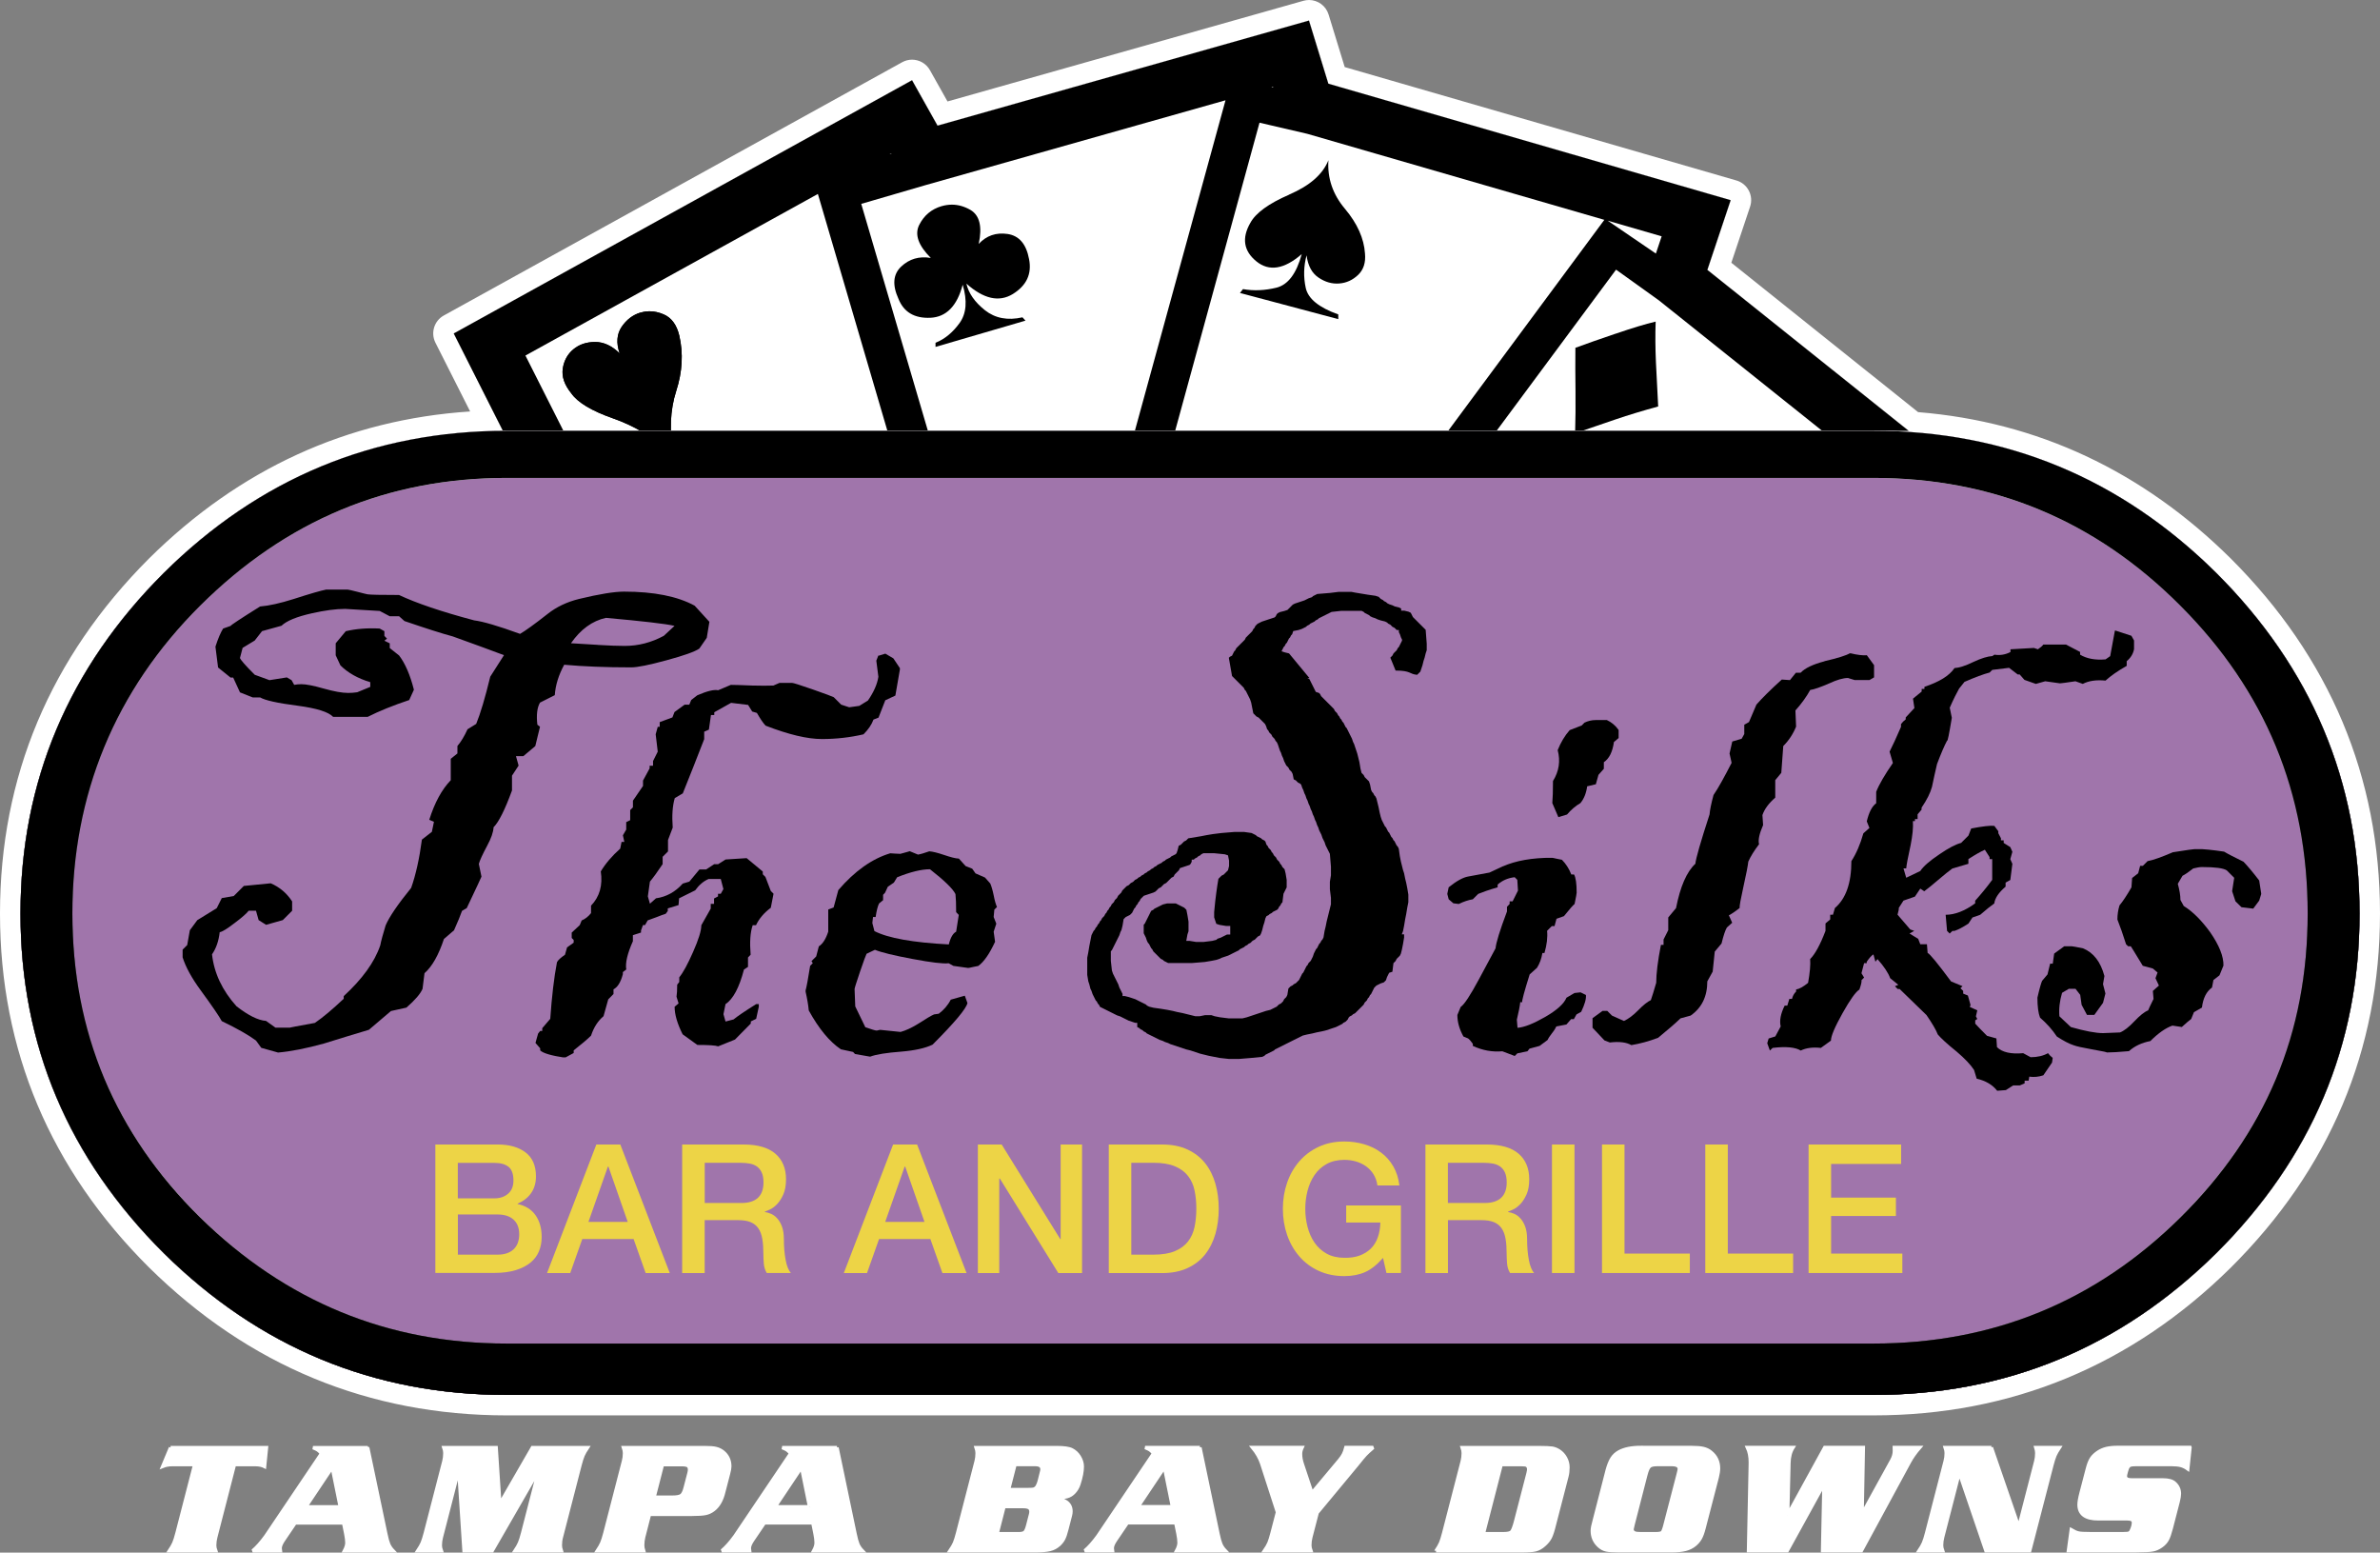
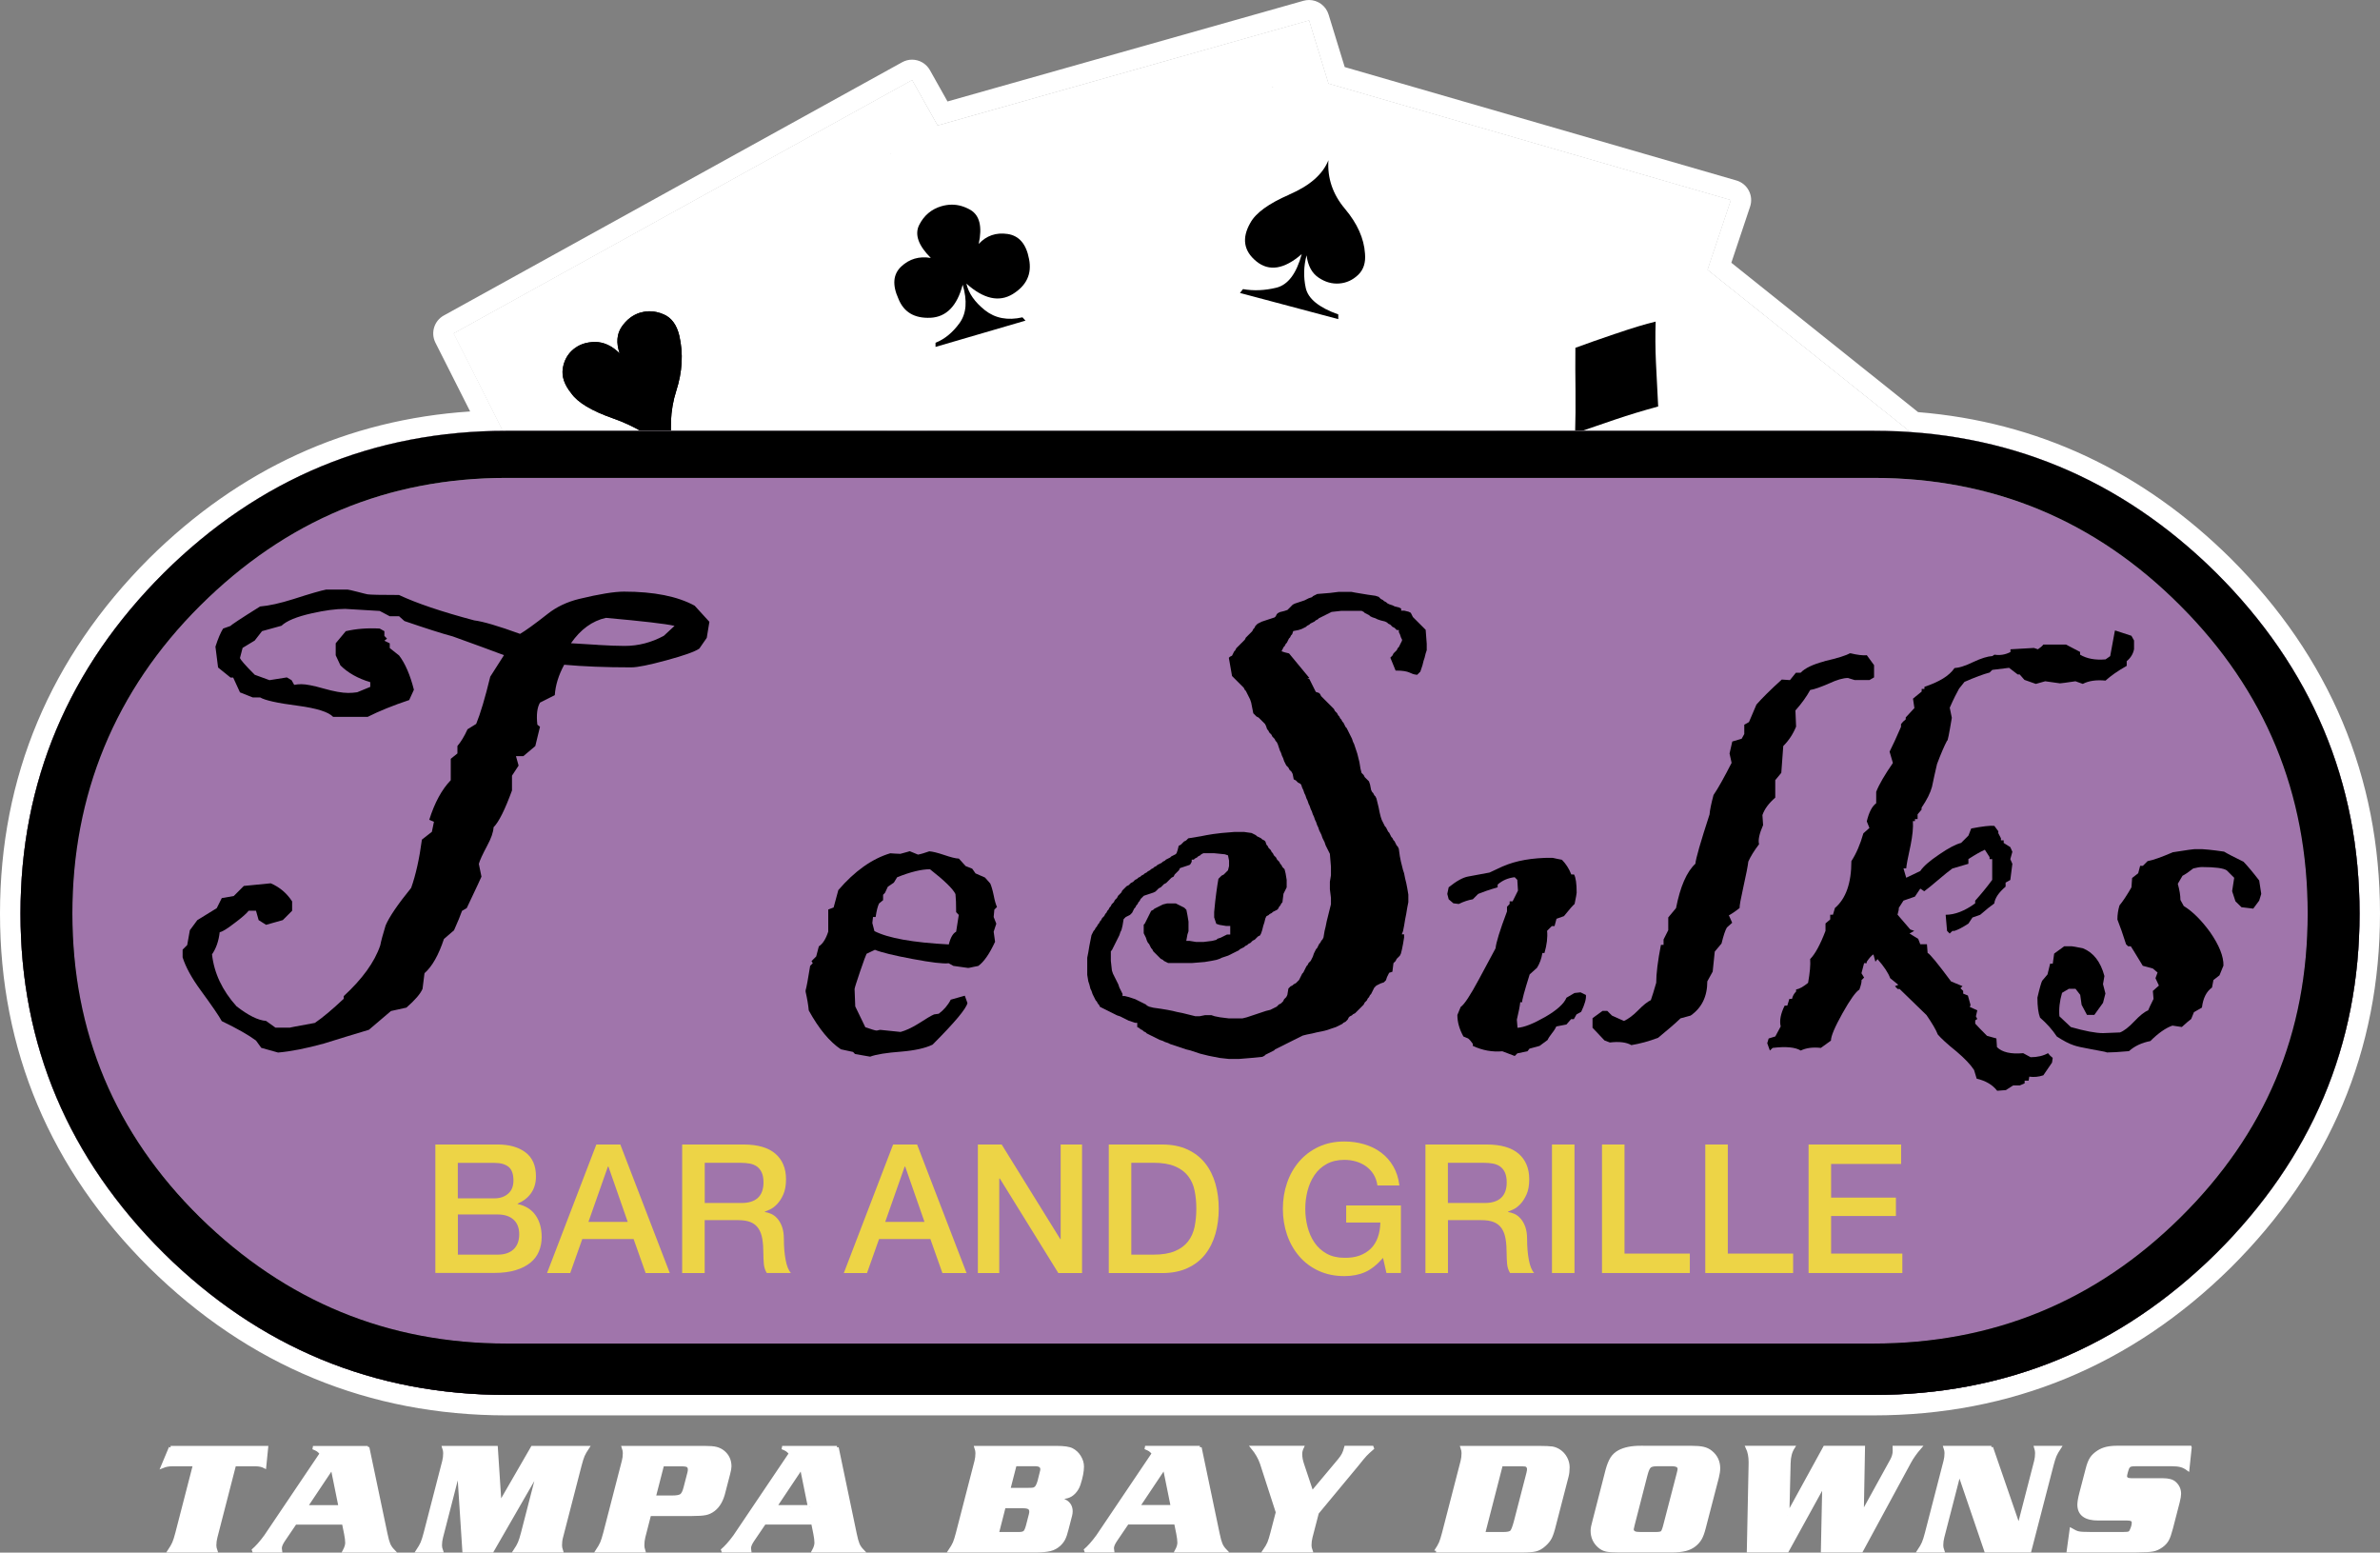
<svg xmlns="http://www.w3.org/2000/svg" id="Layer_1" data-name="Layer 1" viewBox="0 0 424.88 277.12">
  <rect x="0" y="0" width="424.88" height="277.12" fill="#808080" stroke="none" />
  <defs>
    <style> .cls-1 { fill: none; } .cls-2 { fill: url(#linear-gradient-2); } .cls-3 { fill: url(#linear-gradient); } .cls-4 { clip-path: url(#clippath-11); } .cls-5 { clip-path: url(#clippath-16); } .cls-6 { clip-path: url(#clippath-10); } .cls-7 { clip-path: url(#clippath-15); } .cls-8 { clip-path: url(#clippath-13); } .cls-9 { clip-path: url(#clippath-14); } .cls-10 { clip-path: url(#clippath-12); } .cls-11 { clip-path: url(#clippath-1); } .cls-12 { clip-path: url(#clippath-3); } .cls-13 { clip-path: url(#clippath-4); } .cls-14 { clip-path: url(#clippath-2); } .cls-15 { clip-path: url(#clippath-7); } .cls-16 { clip-path: url(#clippath-6); } .cls-17 { clip-path: url(#clippath-9); } .cls-18 { clip-path: url(#clippath-8); } .cls-19 { clip-path: url(#clippath-5); } .cls-20, .cls-21 { fill: #fff; } .cls-22 { fill: #edd446; } .cls-23 { fill: #a075ab; } .cls-21 { stroke: #fff; stroke-miterlimit: 2.61; stroke-width: .61px; } .cls-24 { clip-path: url(#clippath); } </style>
    <clipPath id="clippath">
      <path class="cls-1" d="M168.08,36.8c-1.79.53-3.12,1.64-3.98,3.34s-.16,3.68,2.07,5.9c-2.08-.35-3.84.17-5.29,1.54s-1.61,3.28-.49,5.75c.96,2.39,2.85,3.51,5.7,3.39,2.83-.13,4.77-2.09,5.77-5.9.85,2.86.67,5.13-.55,6.83-1.23,1.7-2.66,2.88-4.3,3.53v.74l16.06-4.69-.54-.59c-2.64.6-4.88.17-6.7-1.27-1.82-1.45-2.92-3.03-3.31-4.75,3.08,2.75,5.84,3.36,8.29,1.86,2.45-1.52,3.42-3.58,2.9-6.23-.5-2.69-1.77-4.18-3.84-4.49-2.06-.3-3.78.3-5.15,1.78.66-3.07.17-5.1-1.47-6.07-1.08-.62-2.18-.94-3.31-.94-.61,0-1.23.09-1.85.27h-.01Z" />
    </clipPath>
    <clipPath id="clippath-1">
      <path class="cls-1" d="M230.15,34.74c-3.67,1.59-5.99,3.28-6.95,5.06-1.55,2.71-1.18,5,1.09,6.85,2.27,1.85,4.97,1.42,8.1-1.3-.95,3.49-2.46,5.49-4.53,6-2.06.5-4.04.59-5.96.25l-.54.69,17.55,4.67v-.84c-3.46-1.23-5.39-2.8-5.81-4.74s-.37-3.88.15-5.81c.24,1.86.95,3.18,2.14,3.98,1.18.8,2.41,1.15,3.69,1.05,1.29-.1,2.4-.61,3.38-1.54.96-.92,1.37-2.19,1.22-3.81-.18-2.69-1.36-5.34-3.56-7.96-2.2-2.6-3.18-5.5-2.97-8.69-1,2.51-3.34,4.56-7.01,6.13h0Z" />
    </clipPath>
    <clipPath id="clippath-2">
      <path class="cls-1" d="M288.44,59.55c-2.87.98-5.27,1.81-7.2,2.53-.02,2.48-.02,5.04.02,7.66.03,2.61,0,5.15-.07,7.59,2.36-.82,4.76-1.64,7.16-2.45,2.41-.82,4.97-1.59,7.67-2.33-.15-2.8-.29-5.42-.4-7.89-.11-2.48-.13-4.89-.05-7.26-1.88.45-4.26,1.17-7.13,2.16h0Z" />
    </clipPath>
    <clipPath id="clippath-3">
      <path class="cls-1" d="M114.33,55.79c-1.36.41-2.48,1.27-3.36,2.56-.86,1.28-.99,2.86-.35,4.72-1.39-1.36-2.84-2.03-4.38-2.03-1.54.01-2.82.43-3.86,1.29-1.04.85-1.68,2-1.91,3.44-.22,1.45.29,2.92,1.52,4.44,1.15,1.64,3.64,3.13,7.46,4.47,3.81,1.32,7.41,3.49,10.8,6.5-.78-4.19-.63-7.98.47-11.4,1.1-3.4,1.28-6.7.55-9.87-.46-1.93-1.39-3.2-2.79-3.8-.84-.36-1.68-.55-2.51-.55-.55,0-1.1.08-1.64.25v-.02Z" />
    </clipPath>
    <clipPath id="clippath-4">
      <path class="cls-1" d="M90.45,76.89c-23.73,0-44.16,8.48-61.23,25.39C12.23,119.25,3.66,139.48,3.66,163.05s8.57,43.72,25.56,60.62c17.07,16.82,37.5,25.31,61.23,25.31h243.99c23.72,0,44.16-8.49,61.23-25.31,16.99-16.9,25.56-37.13,25.56-60.62s-8.57-43.8-25.56-60.77c-17.07-16.9-37.5-25.39-61.23-25.39H90.45Z" />
    </clipPath>
    <clipPath id="clippath-5">
-       <path class="cls-1" d="M35.73,217.3c-15.23-15-22.81-33.11-22.81-54.25s7.58-39.78,22.81-54.94c15.31-15.23,33.52-22.81,54.72-22.81h243.99c21.35,0,39.64,7.58,54.8,22.81,15.15,15.16,22.73,33.49,22.73,54.94s-7.58,39.25-22.73,54.25c-15.15,15-33.45,22.51-54.8,22.51H90.45c-21.2,0-39.41-7.5-54.72-22.51M90.45,76.89c-23.73,0-44.16,8.48-61.23,25.39C12.23,119.25,3.66,139.48,3.66,163.05s8.57,43.72,25.56,60.62c17.07,16.82,37.5,25.31,61.23,25.31h243.99c23.72,0,44.16-8.49,61.23-25.31,16.99-16.9,25.56-37.13,25.56-60.62s-8.57-43.8-25.56-60.77c-17.07-16.9-37.5-25.39-61.23-25.39H90.45Z" />
-     </clipPath>
+       </clipPath>
    <linearGradient id="linear-gradient" x1="-142.45" y1="746.95" x2="-141.23" y2="746.95" gradientTransform="translate(105249.24 20108) rotate(90) scale(140.62)" gradientUnits="userSpaceOnUse">
      <stop offset="0" stop-color="#fff" />
      <stop offset=".13" stop-color="#a5a7aa" />
      <stop offset=".29" stop-color="#a5a7aa" />
      <stop offset=".53" stop-color="#606163" />
      <stop offset=".8" stop-color="#dadcdd" />
      <stop offset="1" stop-color="#373535" />
    </linearGradient>
    <clipPath id="clippath-6">
      <path class="cls-1" d="M35.73,217.3c-15.23-15-22.81-33.11-22.81-54.25s7.58-39.78,22.81-54.94c15.31-15.23,33.52-22.81,54.72-22.81h243.99c21.35,0,39.64,7.58,54.8,22.81,15.15,15.16,22.73,33.49,22.73,54.94s-7.58,39.25-22.73,54.25c-15.15,15-33.45,22.51-54.8,22.51H90.45c-21.2,0-39.41-7.5-54.72-22.51M90.45,76.89c-23.73,0-44.16,8.48-61.23,25.39C12.23,119.25,3.66,139.48,3.66,163.05s8.57,43.72,25.56,60.62c17.07,16.82,37.5,25.31,61.23,25.31h243.99c23.72,0,44.16-8.49,61.23-25.31,16.99-16.9,25.56-37.13,25.56-60.62s-8.57-43.8-25.56-60.77c-17.07-16.9-37.5-25.39-61.23-25.39H90.45Z" />
    </clipPath>
    <linearGradient id="linear-gradient-2" x1="-142.45" y1="746.95" x2="-141.23" y2="746.95" gradientTransform="translate(105249.24 20108) rotate(90) scale(140.62)" gradientUnits="userSpaceOnUse">
      <stop offset="0" stop-color="#fff" />
      <stop offset=".13" stop-color="#a5a7aa" />
      <stop offset=".29" stop-color="#a5a7aa" />
      <stop offset=".53" stop-color="#606163" />
      <stop offset=".8" stop-color="#dadcdd" />
      <stop offset="1" stop-color="#373535" />
    </linearGradient>
    <clipPath id="clippath-7">
      <path class="cls-1" d="M35.73,217.3c-15.23-15-22.81-33.11-22.81-54.25s7.58-39.78,22.81-54.94c15.31-15.23,33.52-22.81,54.72-22.81h243.99c21.35,0,39.64,7.58,54.8,22.81,15.15,15.16,22.73,33.49,22.73,54.94s-7.58,39.25-22.73,54.25c-15.15,15-33.45,22.51-54.8,22.51H90.45c-21.2,0-39.41-7.5-54.72-22.51M90.45,76.89c-23.73,0-44.16,8.48-61.23,25.39C12.23,119.25,3.66,139.48,3.66,163.05s8.57,43.72,25.56,60.62c17.07,16.82,37.5,25.31,61.23,25.31h243.99c23.72,0,44.16-8.49,61.23-25.31,16.99-16.9,25.56-37.13,25.56-60.62s-8.57-43.8-25.56-60.77c-17.07-16.9-37.5-25.39-61.23-25.39H90.45Z" />
    </clipPath>
    <clipPath id="clippath-8">
      <path class="cls-1" d="M238.99,105.64l-1.53.19-2.3.19-.38.19-.38.19-.19.19-.57.19-.38.19-.38.19-.57.19-.57.19-.57.19-.38.19-.19.19-.19.19-.19.19-.19.19-.19.19-.57.19-.77.19-.38.19-.19.19-.19.38-.19.19-.57.19-.58.19-.57.19-.57.19-.38.19-.38.19-.19.19-.19.19-.19.38-.19.19-.19.38-.19.19-.19.19-.19.19-.19.19-.19.19-.19.19-.19.38-.19.19-.19.19-.19.19-.19.19-.19.19-.19.19-.19.19-.19.19-.19.38-.19.19-.19.38-.19.38-.38.19-.19.19.57,3.25.19.19.19.19.19.19.19.19.19.19.19.19.19.19.19.19.19.19.19.19.19.19.19.38.19.19.19.38.19.38.19.38.19.38.19.57.19.96.19.95.19.19.19.19.19.19.38.19.19.19.19.19.19.19.19.19.19.19.19.19.19.38.19.57.19.19.19.38.19.19.19.19.19.38.19.19.19.19.19.38.19.19.19.38.19.57.19.57.19.38.19.57.19.38.19.57.19.38.19.38.19.19.19.19.19.38.19.19.19.19.19.38.19.96.38.19.19.19.19.19.38.19.19.19.19.57.19.38.19.57.19.38.19.57.19.38.19.57.19.38.19.57.19.38.19.57.19.38.19.57.19.38.19.57.19.38.19.57.19.38.19.38.19.57.19.38.19.38.19.57.19.38.19.38.19.38.19.38.19,2.3v1.53l-.19,1.15v1.34l.19,1.53v1.15l-.19.76-.19.76-.19.77-.19.76-.19.95-.19.77-.19,1.15-.19.38-.19.19-.19.38-.19.19-.19.38-.19.38-.19.19-.19.38-.19.38-.19.57-.19.38-.19.38-.19.19-.19.19-.19.38-.19.19-.19.38-.19.38-.19.38-.19.19-.19.38-.19.38-.19.38-.19.19-.19.19-.19.19-.38.19-.19.19-.38.19-.19.19-.19.19-.19,1.15-.19.38-.19.19-.19.19-.19.38-.19.19-.19.19-.38.19-.19.19-.19.19-.38.19-.38.19-.38.19-.77.19-.57.19-.57.19-.57.19-.57.19-.57.19-.57.19-.77.19h-2.49l-1.53-.19-.96-.19-.57-.19h-1.15l-.96.19h-.76l-.77-.19-.77-.19-.77-.19-.96-.19-.77-.19-.96-.19-1.15-.19-1.34-.19-.76-.19-.38-.19-.19-.19-.38-.19-.38-.19-.38-.19-.38-.19-.38-.19-.57-.19-.57-.19-.76-.19h-.38v-.38l-.19-.38-.19-.38-.19-.38-.19-.57-.19-.38-.19-.38-.19-.38-.19-.38-.19-.38-.19-.57-.19-1.72v-1.72l.19-.19.19-.38.19-.38.19-.38.19-.38.19-.38.19-.38.19-.38.19-.57.19-.38.19-.77.19-1.15.19-.19.19-.19.38-.19.38-.19.19-.19.19-.19.19-.38.19-.38.19-.19.19-.38.19-.19.19-.38.19-.19.19-.38.19-.19.19-.19.19-.19.57-.19.57-.19.57-.19.38-.19.19-.19.19-.19.19-.19.38-.19.19-.19.19-.19.19-.19.38-.19.19-.19.19-.19.19-.19.19-.19.19-.19.38-.19.19-.38.19-.19.19-.19.19-.19.19-.19.19-.38.57-.19.57-.19.57-.19.19-.19.19-.38v-.38h.38l.19-.19.38-.19.19-.19.38-.19.19-.19.38-.19h1.91l1.91.19.57.19.19.95v.96l-.19.76-.19.19-.19.19-.19.19-.19.19-.38.19-.19.19-.19.19-.19.19-.19,1.15-.19,1.34-.19,1.53-.19,1.91v.96l.19.57.19.57.57.19,1.15.19h.77v1.53h-.57l-.38.19-.38.19-.38.19-.57.19-.19.19-.76.19-1.53.19h-1.34l-1.15-.19h-.6l.21-1.15.19-.57v-1.72l-.19-1.15-.19-.96-.19-.19-.19-.19-.38-.19-.38-.19-.38-.19-.38-.19h-1.53l-.77.19-.38.19-.38.19-.38.19-.38.19-.19.19-.38.19-.19.38-.19.38-.19.38-.19.38-.19.38-.19.38-.19.19v1.53l.19.38.19.38.19.57.19.38.19.19.19.38.19.38.19.19.19.38.19.19.19.19.19.19.19.19.19.19.19.19.19.19.38.19.19.19.38.19.38.19h4.21l2.3-.19,1.15-.19.96-.19.57-.19.38-.19.57-.19.57-.19.38-.19.38-.19.38-.19.38-.19.38-.19.19-.19.38-.19.38-.19.19-.19.38-.19.19-.19.38-.19.19-.19.19-.19.38-.19.19-.19.19-.19.19-.19.38-.19.19-.38.19-.57.19-.77.19-.57.19-.76.19-.38.38-.19.19-.19.38-.19.19-.19.38-.19.38-.19.19-.19.19-.38.19-.19.19-.38.19-.19.19-1.53.19-.38.19-.38.19-.38v-1.34l-.19-1.15-.19-.76-.19-.19-.19-.19-.19-.38-.19-.19-.19-.38-.19-.19-.19-.19-.19-.38-.19-.19-.19-.19-.19-.38-.19-.19-.19-.38-.19-.19-.19-.19-.19-.38-.19-.19-.19-.57-.19-.19-.38-.19-.19-.19-.38-.19-.38-.19-.19-.19-.38-.19-.38-.19-1.34-.19h-1.72l-2.3.19-1.53.19-1.15.19-.96.19-1.15.19-1.15.19-.19.19-.19.19-.38.19-.19.19-.19.19-.19.19-.38.19-.19.76-.19.57-.19.19-.38.19-.38.19-.19.19-.38.19-.38.19-.19.19-.38.19-.19.19-.38.19-.38.19-.19.19-.38.19-.19.19-.38.19-.19.19-.38.19-.19.19-.38.19-.19.19-.38.19-.19.19-.38.19-.19.19-.38.19-.19.19-.19.19-.38.19-.19.19-.19.19-.38.19-.19.19-.19.19-.19.19-.19.19-.19.38-.19.19-.19.19-.19.19-.19.38-.19.19-.19.19-.19.38-.19.19-.19.19-.19.38-.19.19-.19.38-.19.19-.19.38-.19.19-.19.38-.19.19-.19.19-.19.38-.19.19-.19.38-.19.19-.19.38-.19.19-.19.38-.19.19-.19.38-.19.38-.19.96-.19.96-.19,1.15-.19.96v3.06l.19,1.15.19.57.19.76.19.38.19.57.19.38.19.38.19.38.19.19.19.38.19.19.19.38.38.19.38.19.38.19.38.19.38.19.38.19.38.19.38.19.57.19.38.19.38.19.38.19.38.19.57.19.57.19h.38v.76l.38.19.19.19.38.19.19.19.38.19.19.19.38.19.38.19.38.19.38.19.38.19.38.19.57.19.38.19.57.19.38.19.57.19.57.19.57.19.57.19.57.19.77.19.57.19.57.19.57.19.77.19.77.19.96.19.96.19,1.72.19h1.72l2.3-.19,1.91-.19.38-.19.19-.19.38-.19.38-.19.38-.19.38-.19.19-.19.38-.19.38-.19.38-.19.38-.19.38-.19.38-.19.38-.19.38-.19.38-.19.38-.19.38-.19.38-.19.38-.19.76-.19.96-.19.77-.19.96-.19.77-.19.57-.19.57-.19.57-.19.38-.19.38-.19.38-.19.19-.19.38-.19.19-.19.19-.19.19-.38.19-.19.38-.19.19-.19.38-.19.19-.19.19-.19.19-.19.19-.19.19-.19.19-.19.19-.19.19-.19.19-.38.19-.19.19-.19.19-.38.19-.19.19-.38.19-.19.19-.38.19-.38.19-.38.19-.19.19-.19.38-.19.38-.19.57-.19.19-.19.19-.19.19-.57.19-.38.19-.38.58-.19.19-1.53.19-.19.19-.19.19-.38.19-.19.19-.19.19-.19.19-.38.19-.76.19-.96.19-1.15v-.57h-.41l.22-.57.19-.96.19-1.15.19-.95.19-1.15.19-.96v-1.34l-.19-1.15-.19-.95-.19-.77-.19-.95-.19-.57-.19-.76-.19-.76-.19-.96-.19-1.34-.19-.38-.19-.19-.19-.38-.19-.38-.19-.19-.19-.38-.19-.19-.19-.38-.19-.38-.19-.19-.19-.38-.19-.38-.19-.19-.19-.38-.19-.38-.19-.38-.19-.57-.19-.77-.19-.95-.19-.77-.19-.77-.19-.38-.19-.19-.19-.38-.19-.19-.19-.38-.19-.96-.19-.57-.19-.19-.19-.19-.19-.19-.19-.19-.19-.38-.19-.19-.19-.19-.19-.76-.19-1.15-.19-.77-.19-.76-.19-.57-.19-.57-.19-.57-.19-.38-.19-.57-.19-.38-.19-.38-.19-.38-.19-.38-.19-.38-.19-.19-.19-.38-.19-.38-.19-.19-.19-.38-.19-.19-.19-.38-.19-.19-.19-.38-.19-.19-.19-.19-.19-.38-.19-.19-.19-.19-.19-.19-.19-.19-.19-.19-.19-.19-.19-.19-.19-.19-.19-.19-.19-.19-.19-.19-.19-.19-.19-.38-.19-.19-.57-.19-.19-.38-.19-.38-.19-.38-.19-.38-.19-.38-.19-.38-.38-.19h.38l-3.64-4.4-.77-.19-.57-.19.19-.38.19-.38.19-.19.19-.38.19-.19.19-.38.19-.38.19-.19.19-.38.19-.19.19-.57.96-.19.57-.19.38-.19.38-.19.19-.19.38-.19.19-.19.38-.19.38-.19.19-.19.38-.19.19-.19.38-.19.38-.19.38-.19.38-.19.38-.19.38-.19,1.72-.19h3.64l.38.19.19.19.38.19.38.19.19.19.38.19.57.19.38.19.57.19.76.19.38.19.19.19.38.19.19.19.19.19.38.19.19.19.19.19h.38v.38l.19.38.19.57.19.38v.19l-.19.38-.19.38-.19.38-.19.19-.19.38-.19.19-.19.19-.19.19-.19.38-.19.19-.19.19.94,2.3c2.77,0,2.42.64,3.85.76l.19-.19.19-.19.19-.19.19-.57.19-.57.19-.77.19-.57.19-.77.19-.57v-1.15l-.19-2.49-.19-.19-.19-.19-.19-.19-.19-.19-.19-.19-.19-.19-.19-.19-.19-.19-.19-.19-.19-.19-.19-.19-.19-.19-.19-.38-.19-.38-.38-.19-.77-.19h-.57v-.38l-.38-.19-.77-.19-.38-.19-.58-.19-.38-.19-.19-.19-.38-.19-.19-.19-.38-.19-.19-.19-.19-.19-.58-.19-1.34-.19-1.15-.19-1.15-.19-.96-.19h-2.1l.14.06Z" />
    </clipPath>
    <clipPath id="clippath-9">
      <path class="cls-1" d="M156.81,116.98l-.37.94.37,2.88c-.2,1.31-.82,2.72-1.86,4.23l-1.55.96-1.8.25-1.43-.47-1.33-1.33c-.27-.14-1.53-.61-3.76-1.39-2.23-.78-3.45-1.16-3.66-1.16h-2.27l-1.08.47c-.96.04-2.21.04-3.76,0-1.96-.08-3.25-.12-3.84-.12l-2.27.96c-.72-.16-1.96.14-3.72.9l-1.08.84-.35.84h-.84l-1.8,1.31-.37.96-2.27.84v.84h-.35l-.37,1.33.37,3.1-.84,1.68v.84h-.61v.47l-1.18,2.17v.96l-1.8,2.63v1.19l-.49.49v1.8l-.71.35v1.33l-.59,1.02.25,1.18h-.49l-.24,1.2c-1.47,1.31-2.64,2.68-3.47,4.07.37,2.47-.2,4.51-1.74,6.11v1.33c-.47.59-1.02,1.04-1.67,1.31l-.35.84-1.43,1.33v.96l.35.35v.49l-1.18.84-.37,1.31c-.76.53-1.25.96-1.43,1.33-.53,2.74-.92,6.13-1.2,10.11l-1.43,1.67v.49h-.37l-.37.47-.47,1.67.84.96v.37c.51.51,2,.94,4.43,1.31l1.55-.84v-.47c1.43-1.12,2.47-2,3.1-2.63.49-1.49,1.23-2.63,2.23-3.47l.84-3,.94-.96v-.84c.74-.37,1.29-1.27,1.67-2.7v-.37l.61-.47c-.2-1.16.2-2.84,1.18-5.04v-1.08l1.45-.47v-.37l.35-.96h.37l.47-.84c.37-.12.9-.33,1.61-.59.72-.29,1.27-.49,1.61-.59l.37-.49v-.47l1.92-.59.1-1.21,2.88-1.43c.67-.94,1.47-1.63,2.39-2.02h2.17l.47,1.8-.47.84h-.49v.47l-.71.37v.96h-.59v.84l-1.68,2.98c0,.96-.49,2.55-1.47,4.76-.98,2.23-1.8,3.72-2.47,4.53v.84l-.37.47c0,.96-.04,1.68-.12,2.15l.37,1.2-.71.59c0,1.37.47,3,1.43,4.92l2.63,1.9c2,0,3.25.08,3.72.25l3-1.21c1.27-1.27,2.21-2.23,2.82-2.86v-.37l.96-.47.47-2.16v-.47h-.47c-2.08,1.31-3.43,2.23-4.04,2.74l-1.43.37-.37-1.31.37-1.8c1.35-.88,2.45-2.94,3.29-6.17l.72-.47v-1.68l.47-.49c-.18-2.22-.08-3.98.37-5.27h.59c.53-1.14,1.41-2.19,2.64-3.11l.49-2.51-.49-.49-.96-2.51-.47-.47v-.49l-2.88-2.39-3.76.24-1.33.84h-.71l-1.43.94h-1.2l-1.8,2.17-1.18.35c-1.33,1.49-2.92,2.37-4.78,2.63l-1.08.96-.37-1.31.37-2.63c.55-.65,1.31-1.68,2.27-3.12v-1.31l.96-.96v-2.04l.84-2.21c-.16-2.16-.04-3.9.37-5.27l1.43-.84c1.31-3.27,2.59-6.49,3.82-9.68v-1.33l.84-.37.37-2.61h.59v-.49l3-1.68,3.04.37.73,1.18.84.25c.59,1.02,1.1,1.8,1.55,2.27,4.1,1.59,7.45,2.39,10.05,2.39s5.06-.29,7.43-.84c.88-.88,1.47-1.76,1.78-2.63l.9-.35,1.21-3.1,1.8-.84.84-4.84-1.2-1.8-1.43-.84-1.21.37-.03-.06Z" />
    </clipPath>
    <clipPath id="clippath-10">
      <path class="cls-1" d="M162.43,151.92h0ZM156.1,166.18l-.37-1.43.12-1.08h.47c.16-1.12.37-1.92.61-2.41l.72-.59v-.96l.35-.37.49-1.06,1.08-.74.59-.96c2.39-.96,4.35-1.43,5.86-1.43,2.55,2,4.08,3.47,4.55,4.43.08.71.12,1.8.12,3.23l.47.49-.47,3c-.55.27-1,1.02-1.31,2.27-6.39-.33-10.83-1.12-13.3-2.39M163.84,152.52l-1.43-.59s-.56.18-1.68.47c-.2,0-.49-.02-.9-.04-.39-.04-.7-.06-.9-.06-3.27.98-6.35,3.18-9.27,6.57l-.84,3.1-.96.37v3.94c-.43,1.33-1,2.21-1.68,2.63l-.47,1.8-.84.84.23.37-.47.47c-.37,2.29-.63,3.78-.84,4.49.31,1.37.51,2.51.59,3.47,1.8,3.27,3.72,5.6,5.74,6.94l2.17.47.35.37,2.7.47c1.08-.41,2.94-.7,5.58-.9,2.39-.2,4.25-.61,5.56-1.24,3.96-3.96,6.02-6.43,6.23-7.43l-.47-1.31-2.51.71c-.51,1-1.25,1.84-2.14,2.51l-.84.12c-.49.2-1.45.78-2.88,1.7-1.16.71-2.21,1.19-3.1,1.43l-3.59-.37c-.12,0-.25.02-.37.06-.12.04-.25.06-.35.06-.2,0-.86-.21-1.98-.59l-1.8-3.72c0-.35-.02-.88-.06-1.55s-.06-1.2-.06-1.55c0-.16.33-1.2.98-3.12.65-1.9,1.04-2.96,1.16-3.17l1.49-.71c1.16.47,3.41,1.02,6.74,1.64,3.33.63,5.47.88,6.43.76l.84.47c1.68.25,2.55.37,2.64.37s.39-.06.9-.18c.53-.12.82-.18.9-.18,1-.71,2-2.15,3-4.31l-.25-1.8.47-1.43-.47-1.2.12-1.31.47-.47c-.2-.45-.41-1.14-.59-2.1-.2-.96-.41-1.65-.61-2.1l-.94-1.06-1.69-.74-.59-.84-1.18-.47-1.2-1.33c-.59-.02-1.47-.25-2.64-.65-1.16-.39-2.04-.61-2.64-.65-.88.31-1.55.51-2.04.59l-.02-.02Z" />
    </clipPath>
    <clipPath id="clippath-11">
      <path class="cls-1" d="M268.2,154.66c-1,.49-1.76.84-2.29,1.08-1.27.25-2.55.47-3.82.71-.92.16-2.08.8-3.47,1.92l-.25,1.18.25.96.84.72.96.12c.88-.43,1.72-.71,2.51-.84l.96-.96c.72-.3,1.86-.71,3.47-1.18v-.49c.86-.75,1.88-1.18,3.04-1.31l.47.47.12,1.92-.96,1.92h-.53v.47l-.47.49v.84c-1.29,3.41-1.96,5.62-2.04,6.58-1,1.86-2,3.71-2.98,5.55-1.53,2.84-2.59,4.47-3.25,4.92l-.59,1.43c0,1.29.37,2.55,1.08,3.84l.84.35c.22.16.51.49.84.96v.37c1.72.8,3.47,1.12,5.27.96l2.21.84.47-.47,1.8-.37.37-.47,1.8-.49,1.43-1.06c.12-.29.39-.7.78-1.2.41-.51.65-.92.78-1.21l1.8-.35.84-.96h.49l.47-.84.84-.47c.63-1.33.92-2.31.84-3l-.96-.47-1.08.12-1.43.84c-.43,1.06-1.69,2.21-3.8,3.43-2.1,1.2-3.74,1.86-4.94,1.94l-.12-1.45c.33-1.35.53-2.39.61-3.12h.35c-.08-.25.37-1.9,1.33-4.96l1.31-1.18c.49-.78.8-1.64.96-2.64h.37c.43-1.49.59-2.8.47-3.96l.84-.84h.49l.35-1.31,1.33-.47c1-1.25,1.63-1.96,1.9-2.17.25-1.18.37-1.88.37-2.02,0-1.63-.16-2.72-.47-3.25h-.49c-.39-1.02-.96-1.9-1.67-2.62-.08,0-.37-.06-.9-.18-.51-.12-.82-.18-.9-.18-3.51,0-6.43.51-8.78,1.55h-.06Z" />
    </clipPath>
    <clipPath id="clippath-12">
-       <path class="cls-1" d="M284.89,128.52c-.72,0-1.39.16-2.04.47l-.47.49-2.16.84c-.88,1-1.59,2.19-2.14,3.57.51,1.92.25,3.76-.84,5.51,0,1.76-.04,3.06-.12,3.94l1.08,2.51,1.55-.47c.71-.84,1.51-1.53,2.39-2.04.63-.76,1.04-1.76,1.2-2.99l1.55-.37.47-1.68.96-1.08v-1.18c.96-.63,1.55-1.84,1.8-3.6l.84-.71v-1.43c-.55-.8-1.27-1.39-2.14-1.8h-1.92v.02Z" />
-     </clipPath>
+       </clipPath>
    <clipPath id="clippath-13">
      <path class="cls-1" d="M325.69,118.04c-2.02.53-3.45,1.2-4.25,2.04h-.84l-1.06,1.31-1.45-.1c-2.02,1.82-3.53,3.33-4.53,4.47l-1.33,3.12-.84.47v1.67l-.47.84-1.67.49-.49,2.14.37,1.67c-1.33,2.59-2.39,4.52-3.23,5.74-.41,1.53-.65,2.68-.71,3.47-1.61,4.94-2.45,7.88-2.53,8.8-1.55,1.43-2.7,4.07-3.45,7.91l-1.39,1.67v2.27l-.84,1.67v.96h-.47c-.57,2.92-.84,5.17-.84,6.76-.41,1.39-.71,2.43-.96,3.1-.61.29-1.35.88-2.25,1.8-.9.92-1.76,1.55-2.55,1.92l-2.14-.96-.84-.84h-.84l-1.8,1.31v1.69l2.14,2.27.96.37c1.68-.2,2.96-.04,3.84.47,1.51-.25,3.1-.67,4.78-1.31,1.72-1.41,3.04-2.55,4-3.47l1.8-.49c2-1.39,2.98-3.43,2.98-6.11l.96-1.74s.12-1.19.37-3.57l1.21-1.45c.35-1.43.67-2.39.96-2.86l.94-.84-.59-1.33c.49-.25,1.12-.67,1.92-1.31-.04-.33.18-1.55.65-3.66.53-2.35.82-3.88.9-4.62.41-.92,1.04-1.94,1.92-3.1-.2-.71.04-1.86.72-3.41l-.12-1.79c.37-1.08,1.12-2.1,2.29-3.11v-3.12l1.08-1.31.35-4.78c1-1,1.76-2.16,2.29-3.47,0-.33-.02-.8-.06-1.45-.04-.63-.06-1.1-.06-1.43,1.17-1.31,2.02-2.53,2.64-3.66.72-.1,1.86-.51,3.41-1.18,1.35-.63,2.47-.96,3.35-.96-.04,0,.35.12,1.18.37h2.64l.84-.49v-2.14l-1.31-1.8c-.7.06-1.67-.04-3-.37-.67.41-2.19.88-4.55,1.43l-.03.03Z" />
    </clipPath>
    <clipPath id="clippath-14">
      <path class="cls-1" d="M376.73,117.1l-.84.59c-1.84.16-3.35-.12-4.55-.84v-.49l-2.51-1.31h-4.06c-.16.24-.47.51-.96.84l-.71-.24-4.19.24v.49c-.92.47-1.86.63-2.86.47l-.37.25c-.84.04-1.98.39-3.41,1.06-1.43.7-2.55,1.04-3.35,1.08-.92,1.37-2.72,2.47-5.37,3.35v.37h-.49v.47l-1.55,1.27.25,1.68-1.55,1.67v.35c-.33.24-.61.53-.84.84v.49c-.84,1.94-1.53,3.43-2.04,4.43l.59,2.02c-1.47,2.13-2.47,3.84-2.98,5.15v2.04c-.72.51-1.29,1.59-1.68,3.23l.47,1.18-1.08.96c-.55,1.96-1.27,3.62-2.14,4.96,0,3.92-.98,6.7-2.94,8.37l-.35,1.2h-.49v.84l-.84.71v1.33c-.94,2.47-1.86,4.15-2.74,5.03.08,1-.04,2.41-.37,4.25-.88.71-1.59,1.1-2.14,1.18v.37c-.37.35-.61.8-.73,1.31h-.47l-.37,1.2h-.47c-.71,1.43-.96,2.68-.71,3.72l-.96,1.78-1.19.37-.25.84.47,1.31.49-.47c2.39-.29,4.06-.12,5.02.47.96-.47,2.17-.63,3.59-.47l1.8-1.3c0-.8.69-2.43,2.06-4.88,1.37-2.45,2.39-3.86,3.02-4.23.33-.92.43-1.47.37-1.67l.47-.47-.47-.78.47-1.8h.47v-.25c.49-.71.88-1.14,1.2-1.31l.35,1.31.37-.47c1.16,1.31,1.92,2.45,2.27,3.41l1.45,1.18-.61.25.49.49h.35l4.8,4.66c.98,1.43,1.68,2.59,2.02,3.47.57.67,1.68,1.7,3.35,3.04,1.47,1.25,2.51,2.35,3.12,3.29l.47,1.55c1.59.37,2.82,1.08,3.66,2.16l1.55-.12,1.31-.84h1.2l.84-.37v-.47h.71l.12-.72c.84.12,1.67.04,2.51-.24l1.55-2.27.12-.84c-.33-.25-.59-.51-.84-.84-.84.47-1.88.72-3.1.72l-1.33-.72c-2.19.2-3.76-.16-4.68-1.08l-.1-1.55-1.68-.47c-.96-.96-1.65-1.67-2.1-2.17v-.59l.37-.24-.25-.47.25-1.08-1.33-.59.12-.37-.47-1.68-.84-.34v-.49l-.49-.47.37-.37-2.04-.84c-2.43-3.27-3.82-4.96-4.19-5.09l-.12-1.55h-1.19l-.37-.96-1.55-.96.84-.47-.71-.25-2.27-2.64c.18-.63.26-1.04.22-1.2l.84-1.31,2.04-.71.96-1.43.71.47c.59-.43,1.43-1.12,2.51-2.04,1.06-.9,1.9-1.59,2.51-2.02l2.86-.84v-.84c1.24-.8,2.21-1.35,2.94-1.67l.84,1.31v.37h.47v3.7c-1.04,1.41-2.06,2.63-3.04,3.72v.47c-1.88,1.37-3.64,2.04-5.27,2.04l.25,2.88.47.47.49-.47h.35c.63-.2,1.47-.63,2.51-1.31l.71-1.08,1.39-.49c1.1-.96,1.94-1.63,2.51-2.02.12-.96.8-1.96,2.02-3v-.72l.84-.47.37-2.88-.37-.84.37-1.31-.37-.84-1.18-.74v-.47h-.49v-.37l-.47-.9v-.35l-.71-.96c-.72-.08-2.1.08-4.13.47l-.49,1.26-1.31,1.31c-.96.25-2.25.92-3.88,2.04-1.76,1.18-2.9,2.18-3.41,2.98l-2.51,1.2-.49-1.67h.49c.04-.55.29-1.94.78-4.13.35-1.75.49-3.18.41-4.31h.37v-.37h.47v-.84l.71-.84v-.35c.96-1.41,1.57-2.64,1.86-3.72.29-1.35.57-2.72.9-4.07.71-1.88,1.31-3.27,1.8-4.19.08.25.35-1.12.84-4.06l-.37-1.8c.67-1.53,1.24-2.66,1.67-3.41l.96-1.2c1.92-.84,3.41-1.39,4.49-1.67l.47-.47,3-.37,1.55,1.19h.35l.84.96,2.04.72,1.67-.47c1.67.25,2.55.37,2.64.37.16,0,1.08-.12,2.76-.37l1.31.47c1.04-.55,2.39-.75,4.06-.59.92-.84,2.17-1.72,3.78-2.63v-.84c.72-.59,1.15-1.31,1.31-2.14v-1.55l-.47-.84-2.94-.96-.84,4.55v.03Z" />
    </clipPath>
    <clipPath id="clippath-15">
      <path class="cls-1" d="M387.82,152.15c-1.96.84-3.43,1.37-4.43,1.55l-.84.84h-.49l-.35,1.33-1.08.84-.12,1.67c-.8,1.39-1.51,2.47-2.14,3.23-.25.84-.37,1.67-.37,2.51.47,1.2,1,2.67,1.55,4.43l.37.35h.47c.25.37.59.94,1.08,1.74.47.8.84,1.39,1.06,1.74l1.8.49.84.71-.37,1.02.61,1.31-1.08.96.12,1.43c-.55,1.12-.88,1.8-.96,2.04-.67.26-1.51.94-2.47,1.96-.98,1.04-1.84,1.7-2.55,1.98-.31,0-.82.02-1.49.06-.67.04-1.21.06-1.55.06-1.33,0-3.23-.37-5.74-1.08l-2.04-1.92c-.12-1.31.04-2.72.47-4.19l1.21-.72h1.19l.84,1.08.25,1.78.96,1.8h1.31l1.55-2.15.43-1.67-.43-1.67.25-1.45c-.67-2.53-1.96-4.19-3.82-4.94-1.2-.25-1.88-.37-2.04-.37h-1.31l-1.8,1.31-.25,1.8h-.47l-.47,1.92-.96,1.14c-.16.33-.45,1.31-.84,3,0,1.59.16,2.78.47,3.57,1.16,1,2.17,2.12,3,3.37,1.23.8,2.23,1.31,2.98,1.55.53.2,1.55.43,3.13.71,2.23.39,3.13.59,2.68.59.96,0,2.33-.08,4.08-.24,1.02-.92,2.31-1.51,3.82-1.8,1.43-1.43,2.76-2.35,3.94-2.76l1.68.25c.73-.67,1.29-1.15,1.67-1.43l.49-1.21,1.43-.83c.2-1.68.8-2.86,1.8-3.58l.25-1.33,1.08-.84.71-1.74c.04-1.63-.76-3.64-2.39-5.98-1.53-2.1-3.08-3.66-4.7-4.66l-.59-1.08c0-.8-.16-1.76-.47-2.88l.84-1.43c.49-.25,1.12-.68,1.92-1.31.63-.16,1.16-.25,1.55-.25,2.37,0,3.84.2,4.43.59l1.33,1.33-.37,2.39.59,1.8,1.08,1.06,2.1.25,1.06-1.43.37-1.2-.37-2.39c-1.06-1.39-2-2.51-2.8-3.35-1.55-.76-2.72-1.35-3.47-1.8-2.08-.31-3.68-.47-4.8-.47-.55,0-2.02.2-4.41.59v.02Z" />
    </clipPath>
    <clipPath id="clippath-16">
      <path class="cls-1" d="M106.71,115.1c-2.51-.16-4.1-.25-4.78-.29,1.72-2.47,3.78-3.98,6.23-4.53,6.58.59,10.66,1.06,12.26,1.43l-1.92,1.78c-2.23,1.2-4.55,1.8-6.98,1.8-1.2,0-2.8-.06-4.8-.18M58.15,105.25c-.84.16-2.76.71-5.74,1.67-2.41.76-4.39,1.2-5.98,1.33-3.43,2.14-5.19,3.31-5.27,3.47l-1.33.47c-.43.68-.9,1.76-1.37,3.23l.47,3.72,2.23,1.8h.47l1.21,2.64,2.27.9h1.33c.84.51,3.08,1.02,6.76,1.49,3.35.45,5.43,1.1,6.27,1.98h6.17c2.06-1.04,4.53-2.04,7.41-3l.84-1.84c-.67-2.64-1.55-4.68-2.64-6.11l-1.67-1.33v-.84l-.96-.47.47-.37-.47-.49v-.84l-.84-.47c-2.19-.12-4.21.04-6.05.47-1.2,1.45-1.8,2.16-1.8,2.16v2.14l.84,1.8c1.33,1.33,3.1,2.33,5.33,3v.84l-2.33.96c-.53.08-1.06.12-1.61.12-1.08,0-2.53-.26-4.37-.78-1.84-.53-3.17-.78-4-.78-.45,0-.86.04-1.27.12l-.47-.84-.84-.49-3.1.49-2.63-.96c-1.68-1.67-2.55-2.68-2.64-3l.47-1.8,2.16-1.31,1.31-1.68,3.47-.96c.92-.88,2.74-1.63,5.45-2.23,2.27-.51,4.25-.78,5.92-.78.04,0,2.08.12,6.17.37l1.78.94h1.67l.96.86c3.84,1.31,6.7,2.23,8.62,2.74,4.11,1.49,7.17,2.59,9.15,3.35l-2.45,3.84c-.92,3.8-1.76,6.6-2.51,8.43l-1.55.96c-.55,1.22-1.16,2.23-1.8,2.98v1.33l-1.19.96v3.82c-1.61,1.67-2.88,4.02-3.84,7.07l.84.35-.37,1.79-1.78,1.39c-.45,3.39-1.08,6.25-1.92,8.62-2.39,2.94-3.92,5.19-4.56,6.7-.47,1.55-.8,2.74-.96,3.57-1.02,3-3.21,6-6.52,9.05v.47c-2.04,1.92-3.74,3.35-5.15,4.31-3.06.55-4.53.84-4.43.84h-2.61l-1.68-1.2c-1.41-.1-3.17-.98-5.27-2.61-2.55-2.84-4-5.92-4.37-9.27.72-1.04,1.19-2.35,1.37-3.96.41-.04,1.29-.57,2.64-1.61,1.37-1.02,2.21-1.78,2.53-2.21h1.31l.47,1.67,1.33.84,2.98-.84,1.67-1.67v-1.67c-.96-1.47-2.23-2.55-3.82-3.23l-4.8.47-1.8,1.8-2.14.37-.9,1.8-3.47,2.14-1.33,1.8-.47,2.64-.84.84v1.3c.55,1.76,1.63,3.74,3.23,5.92,2.08,2.84,3.33,4.68,3.78,5.52,2.8,1.35,4.82,2.51,6.11,3.47l.94,1.3,3,.84c2.31-.2,5.04-.74,8.19-1.61,2.68-.84,5.35-1.65,8.02-2.45l3.94-3.35,2.76-.61c1.55-1.35,2.51-2.47,2.88-3.35l.35-2.79c1.37-1.2,2.51-3.23,3.47-6.11l1.8-1.55c.67-1.51,1.16-2.68,1.43-3.47l.84-.49c1.76-3.7,2.63-5.58,2.63-5.62l-.47-2.27c.16-.61.65-1.67,1.49-3.25.71-1.31,1.1-2.41,1.14-3.29.94-.94,2.04-3.15,3.29-6.57v-2.64l1.18-1.8-.47-1.68h1.31l2.14-1.8.84-3.45-.47-.37c-.2-1.76-.04-3.06.47-3.94l2.64-1.33c.12-1.76.67-3.57,1.68-5.43,3.39.31,7.39.47,11.97.47,1.12,0,3.23-.43,6.31-1.27,3.1-.84,5.04-1.53,5.84-2.08l1.33-1.92.47-2.86-2.63-2.88c-3.06-1.67-7.27-2.51-12.62-2.51-1.72,0-4.39.43-8.03,1.31-2.14.53-4,1.41-5.56,2.64-2.39,1.88-4.04,3.06-4.96,3.59-3.88-1.41-6.6-2.21-8.19-2.41-5.84-1.55-10.29-3.06-13.42-4.53-3.23,0-5.11-.04-5.62-.12-.2-.04-.82-.18-1.82-.45-1.02-.26-1.59-.39-1.71-.39h-3.94.01Z" />
    </clipPath>
  </defs>
  <g id="SILKS-LOGO">
    <g>
      <g>
        <path d="M30.45,258.38h17.12l-.34,3.37c-.43-.22-.97-.33-1.62-.34h-3.76l-3.34,12.96c-.12.47-.19.95-.19,1.46,0,.29.06.61.19.97h-8.26c.35-.52.61-.99.79-1.39.18-.41.36-.99.56-1.76l3.16-12.24h-3.97c-.64,0-1.22.1-1.74.31l1.4-3.34h0Z" />
-         <path d="M65.64,258.38l3.23,15.39c.17.85.35,1.48.52,1.89.18.4.44.79.79,1.15h-8.69c.3-.55.44-1.03.44-1.44s-.07-.97-.2-1.63l-.39-1.92h-8.65l-2.09,3.08c-.4.59-.6,1.07-.6,1.45,0,.1.02.25.05.46h-4.95c.72-.6,1.49-1.46,2.32-2.6l9.96-14.78c-.25-.3-.47-.51-.65-.63-.19-.12-.47-.26-.86-.41h9.77ZM60.74,268.95l-1.43-7.06-4.72,7.06h6.15Z" />
+         <path d="M65.64,258.38l3.23,15.39c.17.85.35,1.48.52,1.89.18.4.44.79.79,1.15h-8.69c.3-.55.44-1.03.44-1.44s-.07-.97-.2-1.63l-.39-1.92h-8.65l-2.09,3.08c-.4.59-.6,1.07-.6,1.45,0,.1.02.25.05.46h-4.95c.72-.6,1.49-1.46,2.32-2.6l9.96-14.78c-.25-.3-.47-.51-.65-.63-.19-.12-.47-.26-.86-.41h9.77ZM60.74,268.95l-1.43-7.06-4.72,7.06h6.15" />
        <path d="M89.23,268.46l5.82-10.08h9.83c-.36.54-.63,1.01-.8,1.41-.17.4-.35.98-.55,1.74l-3.32,12.85c-.12.44-.18.93-.18,1.46,0,.29.06.61.18.97h-8.26c.35-.52.62-.99.79-1.39.18-.41.36-.99.56-1.75l2.94-11.39-8.38,14.54h-5.02l-.95-14.49-3.1,12.06c-.12.47-.19.95-.19,1.46,0,.3.06.62.19.97h-4.21c.35-.52.61-.99.79-1.39.18-.41.36-.99.56-1.75l3.32-12.85c.12-.44.18-.92.18-1.46,0-.3-.06-.62-.18-.97h9.33l.66,10.08v-.02Z" />
-         <path d="M115.95,270.27l-1.05,4.09c-.11.45-.17.95-.17,1.47,0,.3.06.62.17.97h-8.26c.35-.52.61-.99.79-1.39.18-.41.36-.99.56-1.75l3.32-12.85c.12-.44.18-.92.18-1.46,0-.3-.06-.62-.18-.97h14.49c.92,0,1.61.05,2.06.17.46.11.88.32,1.26.63.78.65,1.17,1.5,1.17,2.54,0,.28-.07.7-.22,1.27l-.85,3.26c-.34,1.47-.95,2.54-1.82,3.2-.46.35-.94.57-1.44.67s-1.34.16-2.51.16h-7.5,0ZM116.75,267.23h3.31c.77,0,1.3-.1,1.58-.31s.51-.67.69-1.39l.69-2.65c.05-.21.08-.39.08-.55,0-.35-.1-.59-.3-.72-.2-.13-.58-.19-1.12-.19h-3.42l-1.5,5.82h-.01Z" />
        <path d="M149.42,258.38l3.23,15.39c.17.85.35,1.48.52,1.89.18.4.44.79.79,1.15h-8.69c.3-.55.44-1.03.44-1.44s-.07-.97-.2-1.63l-.39-1.92h-8.65l-2.09,3.08c-.4.59-.6,1.07-.6,1.45,0,.1.02.25.05.46h-4.95c.72-.6,1.49-1.46,2.32-2.6l9.96-14.78c-.25-.3-.47-.51-.65-.63s-.47-.26-.86-.41h9.77,0ZM144.52,268.95l-1.43-7.06-4.72,7.06h6.16-.01Z" />
        <path d="M188.16,267.41c1,.12,1.73.35,2.19.67.57.4.85.96.85,1.68,0,.23-.03.47-.09.7l-.65,2.51c-.19.76-.38,1.32-.57,1.69s-.46.72-.82,1.05c-.46.42-1,.71-1.61.86-.62.15-1.51.23-2.69.23h-15.16c.36-.53.63-1,.8-1.39.17-.4.35-.99.55-1.75l3.32-12.85c.11-.44.17-.92.17-1.45,0-.3-.06-.62-.18-.97h14.36c1.32,0,2.24.13,2.75.4.53.28.96.68,1.29,1.2.37.6.55,1.18.55,1.78,0,.84-.2,1.89-.61,3.15-.18.55-.46,1.02-.83,1.42-.37.4-.79.66-1.25.79-.4.11-1.19.2-2.38.29M180.05,265.89h3.38c.53,0,.88-.02,1.05-.05s.33-.12.49-.27c.21-.21.4-.61.57-1.22l.41-1.64c.05-.16.07-.31.07-.44,0-.57-.41-.85-1.23-.85h-3.59l-1.15,4.47h0ZM178.01,273.77h3.86c.51,0,.87-.09,1.06-.26.2-.18.37-.57.53-1.17l.51-1.97c.06-.22.08-.39.08-.53,0-.33-.11-.57-.33-.71-.22-.14-.58-.21-1.1-.21h-3.38l-1.24,4.85h.01Z" />
        <path d="M214.22,258.38l3.22,15.39c.17.85.35,1.48.52,1.89.17.4.44.79.79,1.15h-8.69c.3-.55.44-1.03.44-1.44s-.07-.97-.2-1.63l-.39-1.92h-8.65l-2.09,3.08c-.4.59-.6,1.07-.6,1.45,0,.1.02.25.05.46h-4.95c.72-.6,1.49-1.46,2.32-2.6l9.96-14.78c-.25-.3-.47-.51-.65-.63-.19-.12-.47-.26-.86-.41h9.78ZM209.32,268.95l-1.43-7.06-4.72,7.06h6.15Z" />
        <path d="M234.22,266.5l4.88-5.83c.34-.41.59-.77.75-1.09.16-.31.3-.71.43-1.21h4.87c-.66.57-1.14,1-1.41,1.3-.28.3-.78.9-1.51,1.82l-7.08,8.53-1.13,4.35c-.12.47-.18.95-.18,1.46,0,.29.06.61.19.97h-8.28c.36-.52.63-.99.8-1.39.17-.41.35-.99.55-1.76l.97-3.72-2.83-8.74c-.33-.97-.87-1.91-1.62-2.82h8.84c-.19.4-.28.78-.28,1.16,0,.58.11,1.21.35,1.9l1.69,5.06h0Z" />
        <path d="M256.39,276.8c.36-.53.63-1,.8-1.39.17-.4.35-.99.55-1.75l3.32-12.85c.11-.44.17-.92.17-1.45,0-.3-.06-.62-.18-.97h13.7c1.11,0,1.89.04,2.34.1.44.07.85.24,1.24.49.49.32.88.75,1.16,1.27.29.53.43,1.08.43,1.65s-.06,1.14-.19,1.62l-2.23,8.61c-.25,1.05-.5,1.8-.73,2.27-.23.46-.59.91-1.08,1.34-.5.45-1.01.74-1.53.87-.51.13-1.38.19-2.59.19h-15.2.02ZM264.81,273.76h3.5c.8,0,1.31-.1,1.53-.32.22-.21.46-.83.73-1.84l2.23-8.61c.08-.33.12-.57.12-.74,0-.3-.11-.54-.35-.71-.14-.09-.46-.13-.99-.13h-3.58l-3.18,12.35h-.01Z" />
        <path d="M292.98,258.38h8.97c.92,0,1.63.06,2.14.18s.95.33,1.33.64c.92.74,1.38,1.71,1.38,2.9,0,.44-.08.98-.24,1.62l-2.36,9.09c-.2.77-.42,1.37-.66,1.79s-.57.81-.99,1.15c-.47.38-1.02.65-1.65.81s-1.45.25-2.45.25h-9.42c-1.06,0-1.81-.05-2.26-.15s-.86-.31-1.24-.64c-.84-.73-1.26-1.65-1.26-2.78,0-.4.12-.99.34-1.77l2.33-9.06c.23-.88.52-1.57.84-2.07s.75-.89,1.28-1.18c.95-.52,2.26-.78,3.92-.78M293.84,263.19l-2.29,8.91c-.12.5-.19.8-.19.87,0,.31.16.54.49.68.21.08.57.12,1.09.12h2.66c.6,0,.99-.08,1.14-.23.16-.15.34-.61.53-1.38l2.32-8.93c.05-.22.1-.38.12-.49.06-.23.09-.4.09-.54,0-.52-.45-.78-1.36-.78h-2.58c-.67,0-1.12.1-1.36.32-.24.21-.47.7-.66,1.45" />
        <path d="M325.77,258.38h6.87l-.22,11.91,5.3-9.62c.32-.58.47-1.14.47-1.69,0-.07,0-.26-.01-.6h4.53c-.75.86-1.37,1.73-1.85,2.62l-8.57,15.81h-6.92l.25-11.93-6.57,11.93h-6.9l.31-15.08c0-.41.01-.66.01-.73,0-1-.17-1.88-.52-2.62h8.14c-.47.74-.71,1.67-.73,2.81l-.23,9.27,6.63-12.08h.01Z" />
        <path d="M355.5,258.38l4.9,14.2,3.04-11.77c.11-.44.17-.92.17-1.45,0-.29-.06-.61-.17-.97h4.21c-.36.54-.63,1.01-.8,1.4-.17.4-.35.98-.55,1.74l-3.96,15.28h-7.81l-4.76-13.94-2.97,11.51c-.12.47-.19.95-.19,1.46,0,.29.06.61.19.97h-4.21c.35-.52.62-.99.79-1.39.17-.41.36-.99.56-1.76l3.32-12.85c.12-.44.18-.92.18-1.45,0-.3-.06-.62-.18-.97h8.25-.01Z" />
        <path d="M390.96,258.38l-.4,3.81c-.4-.29-.8-.49-1.22-.6-.41-.11-.96-.17-1.63-.17h-6.47c-.44,0-.75.04-.93.1-.19.07-.34.21-.47.42-.06.13-.15.38-.26.77-.11.39-.16.65-.16.78,0,.45.37.68,1.1.68h5.6c.98,0,1.68.19,2.09.57.58.52.86,1.15.86,1.9,0,.33-.08.82-.24,1.45l-1.21,4.68c-.25.95-.48,1.64-.72,2.06-.24.43-.59.81-1.05,1.13-.51.36-1.02.59-1.53.68-.5.1-1.47.15-2.9.16h-12.16l.51-3.72c.51.3.95.5,1.32.57.36.08,1.03.11,1.99.11h6.02c.5,0,.82-.03.99-.1.16-.06.3-.21.4-.45.25-.52.38-1,.38-1.44s-.35-.66-1.06-.66h-5.19c-2.3.01-3.46-.84-3.46-2.53,0-.46.12-1.17.38-2.15l1.11-4.25c.2-.79.44-1.4.72-1.83s.7-.82,1.25-1.18c.44-.28.92-.48,1.45-.61.54-.12,1.17-.19,1.92-.19h12.97,0Z" />
        <path class="cls-21" d="M30.45,258.38h17.12l-.34,3.37c-.43-.22-.97-.33-1.62-.34h-3.76l-3.34,12.96c-.12.47-.19.95-.19,1.46,0,.29.06.61.19.97h-8.26c.35-.52.61-.99.79-1.39.18-.41.36-.99.56-1.76l3.16-12.24h-3.97c-.64,0-1.22.1-1.74.31l1.4-3.34h0ZM65.64,258.38l3.23,15.39c.17.85.35,1.48.52,1.89.18.4.44.79.79,1.15h-8.69c.29-.55.44-1.03.44-1.44s-.07-.97-.2-1.63l-.39-1.92h-8.65l-2.09,3.08c-.4.59-.59,1.07-.59,1.45,0,.1.02.25.05.46h-4.95c.72-.6,1.49-1.46,2.32-2.6l9.96-14.78c-.25-.3-.47-.51-.65-.63-.19-.12-.47-.26-.86-.41h9.77,0ZM60.74,268.95l-1.43-7.06-4.72,7.06h6.15ZM89.23,268.46l5.82-10.08h9.83c-.36.54-.63,1.01-.8,1.4-.17.4-.35.98-.55,1.74l-3.32,12.85c-.12.44-.18.93-.18,1.46,0,.29.06.61.18.97h-8.26c.35-.52.62-.99.79-1.39.18-.41.36-.99.56-1.76l2.94-11.39-8.38,14.54h-5.02l-.94-14.49-3.11,12.06c-.12.47-.19.95-.19,1.46,0,.3.06.62.19.97h-4.21c.35-.52.61-.99.79-1.39.17-.41.36-.99.56-1.76l3.32-12.85c.11-.44.17-.92.17-1.45,0-.3-.06-.62-.18-.97h9.33l.66,10.08h0ZM115.95,270.27l-1.05,4.09c-.11.45-.17.95-.17,1.47,0,.3.06.62.17.97h-8.26c.35-.52.61-.99.79-1.39.17-.41.36-.99.56-1.76l3.32-12.85c.12-.44.18-.92.18-1.45,0-.3-.06-.62-.18-.97h14.48c.92,0,1.61.05,2.06.17.46.11.88.32,1.26.63.78.65,1.17,1.5,1.17,2.54,0,.28-.07.7-.22,1.27l-.85,3.27c-.34,1.46-.95,2.53-1.82,3.2-.46.35-.94.57-1.44.67s-1.34.16-2.51.16h-7.5v-.02ZM116.75,267.23h3.31c.77,0,1.3-.1,1.58-.31s.51-.67.69-1.39l.69-2.65c.05-.21.08-.39.08-.55,0-.35-.1-.59-.3-.72-.2-.13-.58-.19-1.12-.19h-3.42l-1.5,5.82h-.01ZM149.42,258.37l3.22,15.39c.17.85.35,1.48.52,1.89.17.4.44.79.79,1.15h-8.69c.3-.55.44-1.03.44-1.44s-.07-.97-.2-1.63l-.39-1.92h-8.65l-2.09,3.08c-.4.59-.6,1.07-.6,1.45,0,.1.02.25.05.46h-4.95c.72-.6,1.49-1.46,2.32-2.6l9.96-14.78c-.25-.3-.47-.51-.65-.63s-.47-.26-.86-.41h9.78ZM144.52,268.94l-1.43-7.06-4.72,7.06h6.16-.01ZM188.15,267.4c1,.12,1.73.35,2.19.67.57.4.85.96.85,1.68,0,.23-.03.47-.09.7l-.65,2.51c-.19.76-.38,1.32-.57,1.69s-.46.72-.82,1.05c-.46.42-1,.71-1.61.86s-1.51.23-2.69.23h-15.16c.36-.53.63-1,.8-1.39.17-.4.35-.99.55-1.75l3.32-12.85c.11-.44.17-.92.17-1.45,0-.3-.06-.62-.18-.97h14.36c1.32,0,2.24.13,2.75.4.53.28.96.68,1.29,1.2.37.6.55,1.18.55,1.78,0,.84-.2,1.89-.61,3.15-.18.55-.46,1.02-.83,1.42-.37.4-.79.66-1.25.79-.4.11-1.19.2-2.38.29h0ZM180.05,265.87h3.38c.53,0,.88-.02,1.05-.05.17-.04.33-.12.49-.27.21-.21.4-.61.57-1.22l.41-1.64c.05-.16.07-.31.07-.44,0-.57-.41-.85-1.23-.85h-3.59l-1.15,4.47h0ZM178.01,273.75h3.86c.51,0,.87-.09,1.06-.26.2-.18.37-.57.53-1.17l.51-1.97c.06-.22.08-.39.08-.53,0-.33-.11-.57-.33-.71-.22-.14-.58-.21-1.1-.21h-3.38l-1.24,4.85h.01ZM214.21,258.36l3.22,15.39c.17.85.35,1.48.52,1.89.17.4.44.79.79,1.15h-8.69c.3-.55.44-1.03.44-1.44s-.07-.97-.2-1.63l-.39-1.92h-8.65l-2.09,3.08c-.4.59-.6,1.07-.6,1.45,0,.1.02.25.05.46h-4.95c.72-.6,1.49-1.46,2.32-2.6l9.96-14.78c-.25-.3-.47-.51-.65-.63-.19-.12-.47-.26-.86-.41h9.78ZM209.31,268.93l-1.43-7.06-4.72,7.06h6.15ZM234.21,266.49l4.88-5.83c.34-.41.59-.77.75-1.09.16-.31.3-.71.43-1.21h4.87c-.66.57-1.14,1-1.41,1.3-.28.3-.78.9-1.51,1.82l-7.08,8.53-1.13,4.35c-.12.47-.18.95-.18,1.46,0,.29.06.61.19.97h-8.28c.36-.52.63-.99.8-1.39.17-.41.35-.99.55-1.76l.97-3.72-2.83-8.74c-.33-.97-.87-1.91-1.62-2.82h8.84c-.19.4-.28.78-.28,1.16,0,.58.11,1.21.35,1.9l1.69,5.06h0ZM256.38,276.79c.36-.53.63-1,.8-1.39.17-.4.35-.99.55-1.75l3.32-12.85c.11-.44.17-.92.17-1.45,0-.3-.06-.62-.18-.97h13.7c1.11,0,1.89.04,2.34.1.44.07.85.24,1.24.49.49.32.88.75,1.16,1.27.29.53.43,1.08.43,1.66s-.06,1.14-.19,1.62l-2.23,8.61c-.25,1.05-.5,1.8-.73,2.27-.23.46-.59.91-1.08,1.34-.5.45-1.01.74-1.53.87-.51.13-1.38.19-2.59.19h-15.2.02ZM264.8,273.75h3.5c.8,0,1.31-.1,1.53-.32.22-.21.46-.83.73-1.84l2.23-8.61c.08-.33.12-.57.12-.74,0-.3-.11-.54-.35-.7-.14-.09-.46-.13-.99-.13h-3.58l-3.18,12.35h-.01ZM292.97,258.36h8.97c.92,0,1.63.06,2.14.18s.95.33,1.33.64c.92.74,1.38,1.7,1.38,2.9,0,.44-.08.98-.24,1.62l-2.36,9.09c-.2.77-.42,1.37-.66,1.79s-.57.81-.99,1.15c-.47.38-1.02.65-1.65.81s-1.45.25-2.45.25h-9.42c-1.05,0-1.81-.05-2.26-.15s-.86-.31-1.24-.64c-.84-.73-1.26-1.66-1.26-2.78,0-.4.12-.99.34-1.77l2.33-9.06c.24-.88.52-1.57.84-2.08.32-.5.75-.89,1.28-1.18.95-.52,2.26-.78,3.92-.78h0ZM293.83,263.17l-2.29,8.91c-.12.5-.19.8-.19.87,0,.31.16.54.49.68.21.08.57.12,1.09.12h2.66c.6,0,.99-.08,1.14-.23.16-.15.34-.61.53-1.38l2.32-8.93c.05-.22.1-.38.12-.49.06-.23.09-.4.09-.54,0-.52-.45-.78-1.36-.78h-2.58c-.67,0-1.12.1-1.36.32-.24.21-.46.7-.66,1.45h0ZM325.77,258.36h6.87l-.22,11.91,5.3-9.62c.32-.58.47-1.14.47-1.69,0-.07,0-.26-.01-.6h4.53c-.75.86-1.37,1.73-1.85,2.62l-8.57,15.81h-6.92l.25-11.93-6.57,11.93h-6.9l.31-15.08c0-.41.01-.66.01-.73,0-1-.17-1.88-.52-2.62h8.14c-.47.74-.71,1.67-.73,2.81l-.23,9.27,6.63-12.08h.01ZM355.5,258.36l4.9,14.2,3.04-11.77c.11-.44.17-.92.17-1.45,0-.29-.06-.61-.17-.97h4.21c-.36.54-.63,1.01-.8,1.4-.17.4-.35.98-.55,1.74l-3.96,15.28h-7.81l-4.76-13.94-2.97,11.51c-.12.47-.19.95-.19,1.46,0,.29.06.61.19.97h-4.21c.35-.52.62-.99.79-1.39.18-.41.36-.99.56-1.76l3.32-12.85c.12-.44.18-.92.18-1.45,0-.3-.06-.62-.18-.97h8.25-.01ZM390.96,258.36l-.4,3.81c-.4-.29-.8-.49-1.22-.6-.41-.11-.96-.17-1.63-.17h-6.47c-.44,0-.75.04-.93.1-.19.07-.34.21-.47.42-.06.13-.15.38-.26.77-.11.39-.16.65-.16.78,0,.45.37.68,1.1.68h5.6c.98,0,1.68.19,2.09.57.58.52.86,1.15.86,1.9,0,.33-.08.82-.24,1.45l-1.21,4.68c-.25.95-.48,1.64-.72,2.06-.24.43-.59.81-1.05,1.13-.51.36-1.02.59-1.53.68-.5.1-1.47.15-2.9.16h-12.16l.51-3.72c.51.3.95.5,1.32.57.36.08,1.03.11,1.99.11h6.02c.5,0,.82-.03.99-.1.16-.06.3-.21.4-.45.25-.52.38-1,.38-1.44s-.35-.66-1.06-.66h-5.19c-2.3.01-3.46-.84-3.46-2.53,0-.46.12-1.17.38-2.15l1.11-4.25c.2-.79.44-1.4.72-1.83s.7-.82,1.25-1.18c.44-.28.92-.48,1.45-.61.54-.12,1.17-.19,1.92-.19h12.97,0Z" />
        <path class="cls-20" d="M233.69,3.66l3.46,11.27,71.82,20.79-4.16,12.44,35.94,28.73h-6.31c23.72,0,44.16,8.49,61.23,25.39,16.99,16.97,25.56,37.2,25.56,60.77s-8.57,43.72-25.56,60.62c-17.07,16.82-37.5,25.31-61.23,25.31H90.45c-23.73,0-44.16-8.49-61.23-25.31-16.99-16.9-25.56-37.13-25.56-60.62s8.57-43.8,25.56-60.77c17.07-16.9,37.5-25.39,61.23-25.39h-.66l-8.77-17.38L162.83,14.31l4.55,8.1L233.69,3.66M227.29,15.65l-.05-.15-.26.07.31.07M158.82,27.53l.33-.1-.03-.06-.29.16M233.69,0c-.33,0-.66.05-1,.14l-63.54,17.97-3.14-5.59c-.67-1.19-1.91-1.87-3.19-1.87-.6,0-1.21.15-1.77.46l-81.82,45.2c-1.72.95-2.38,3.09-1.5,4.85l6.2,12.28c-21.91,1.44-41.16,10.25-57.31,26.23C8.96,117.34,0,138.66,0,163.05s8.96,45.63,26.64,63.21c17.76,17.5,39.22,26.37,63.81,26.37h243.99c24.58,0,46.05-8.87,63.79-26.36,17.69-17.59,26.65-38.86,26.65-63.22s-8.96-45.71-26.64-63.36c-15.78-15.63-34.53-24.4-55.82-26.13l-33.34-26.66,3.35-10.02c.32-.95.23-1.98-.23-2.86-.46-.88-1.27-1.54-2.22-1.81l-69.92-20.24-2.88-9.38C236.7,1.02,235.25,0,233.69,0" />
        <path class="cls-20" d="M340.75,76.89l-35.94-28.73,4.16-12.44-71.82-20.79-3.46-11.27-66.31,18.76-4.55-8.11-81.82,45.2,8.78,17.38h250.96ZM227.25,15.5l.05.15-.31-.07.26-.07h0ZM159.11,27.38l.03.06-.33.1.29-.16h.01Z" />
        <path class="cls-20" d="M100.58,76.89l-6.78-13.43,52.21-28.84,12.41,42.28h7.23l-11.9-40.51,11.42-3.33,53.61-15.16-16.18,59h7.19l15.06-55,8.55,1.99,53.01,15.35-27.89,37.67h8.64l21.34-28.78,7.66,5.49,29.14,23.28h15.44l-35.94-28.73,4.16-12.44-71.82-20.79-3.46-11.27-66.31,18.76-4.55-8.11-81.82,45.2,8.78,17.38h10.8ZM296.64,42.18l-1.03,3.08-8.6-5.87s9.63,2.79,9.63,2.79ZM227.24,15.49l.05.15-.31-.07.26-.07h0ZM159.1,27.37l.03.06-.33.1.29-.16h.01Z" />
      </g>
      <g class="cls-24">
        <rect x="159.27" y="36.53" width="24.96" height="25.39" />
      </g>
      <g class="cls-11">
        <rect x="221.37" y="28.61" width="22.48" height="28.36" />
      </g>
      <g class="cls-14">
        <rect x="281.19" y="57.39" width="14.83" height="19.93" />
      </g>
      <g>
        <path d="M114.33,55.79c-1.36.41-2.48,1.27-3.36,2.56-.86,1.28-.99,2.86-.35,4.72-1.39-1.36-2.84-2.03-4.38-2.03-1.54,0-2.82.43-3.86,1.29-1.04.85-1.68,2-1.91,3.44-.22,1.45.29,2.92,1.52,4.44,1.15,1.64,3.64,3.13,7.46,4.47,3.81,1.32,7.41,3.49,10.8,6.5-.78-4.19-.63-7.98.47-11.4,1.1-3.4,1.28-6.7.55-9.87-.46-1.93-1.39-3.2-2.79-3.8-.84-.36-1.68-.55-2.51-.55-.55,0-1.1.08-1.64.25" />
        <g class="cls-12">
          <rect x="100.24" y="55.55" width="21.76" height="25.63" />
        </g>
      </g>
-       <path d="M100.58,76.89l-6.78-13.43,52.21-28.84,12.41,42.28h7.23l-11.9-40.51,11.42-3.33,53.61-15.16-16.18,59h7.19l15.06-55,8.55,1.99,53.01,15.35-27.89,37.67h8.64l21.34-28.78,7.66,5.49,29.14,23.28h15.44l-35.94-28.73,4.16-12.44-71.82-20.79-3.46-11.27-66.31,18.76-4.55-8.11-81.82,45.2,8.78,17.38h10.8ZM296.64,42.18l-1.03,3.08-8.6-5.87s9.63,2.79,9.63,2.79ZM227.24,15.49l.05.15-.31-.07.26-.07h0ZM159.1,27.37l.03.06-.33.1.29-.16h.01Z" />
      <g class="cls-13">
        <rect class="cls-23" x="3.66" y="76.89" width="417.57" height="172.09" />
      </g>
      <g class="cls-19">
        <rect class="cls-3" x="3.66" y="76.89" width="417.57" height="172.09" />
      </g>
      <g class="cls-16">
        <rect class="cls-2" x="3.66" y="76.89" width="417.57" height="172.09" />
      </g>
      <g class="cls-15">
        <rect x="3.66" y="76.89" width="417.57" height="172.09" />
      </g>
      <g class="cls-18">
        <rect x="194.02" y="105.64" width="60.85" height="83.78" />
      </g>
      <g class="cls-17">
-         <rect x="95.6" y="116.61" width="65.05" height="72.11" />
-       </g>
+         </g>
      <g class="cls-6">
        <rect x="143.82" y="151.92" width="34.17" height="36.68" />
      </g>
      <g class="cls-4">
        <rect x="258.38" y="153.11" width="24.79" height="35.37" />
      </g>
      <g class="cls-10">
        <rect x="277.11" y="128.52" width="11.85" height="17.34" />
      </g>
      <g class="cls-8">
        <rect x="284.3" y="116.61" width="50.26" height="69.95" />
      </g>
      <g class="cls-9">
        <rect x="315.48" y="112.55" width="65.5" height="82.14" />
      </g>
      <g class="cls-7">
        <rect x="363.7" y="151.56" width="39.97" height="36.31" />
      </g>
    </g>
  </g>
  <g class="cls-5">
    <rect x="32.6" y="105.23" width="94.05" height="82.63" />
  </g>
  <g>
    <path class="cls-22" d="M77.72,204.28h11.15c2.06,0,3.71.47,4.95,1.41s1.86,2.37,1.86,4.27c0,1.16-.28,2.15-.85,2.97-.57.83-1.38,1.46-2.43,1.91v.06c1.41.3,2.48.97,3.21,2.01.73,1.04,1.09,2.34,1.09,3.9,0,.9-.16,1.74-.48,2.52s-.82,1.46-1.51,2.02c-.69.57-1.56,1.02-2.63,1.35s-2.35.5-3.82.5h-10.54v-22.94.02ZM81.74,213.89h6.55c.96,0,1.77-.27,2.41-.82.64-.55.96-1.33.96-2.36,0-1.16-.29-1.97-.87-2.44s-1.41-.71-2.51-.71h-6.55v6.33h.01ZM81.74,223.94h7.1c1.22,0,2.17-.32,2.84-.95.67-.63,1.01-1.53,1.01-2.68s-.34-2.01-1.01-2.62c-.67-.61-1.62-.92-2.84-.92h-7.1v7.16h0Z" />
    <path class="cls-22" d="M106.47,204.28h4.27l8.83,22.94h-4.31l-2.15-6.07h-9.16l-2.15,6.07h-4.14l8.8-22.94h.01ZM105.06,218.09h7l-3.44-9.86h-.1l-3.47,9.86h.01Z" />
    <path class="cls-22" d="M121.77,204.28h10.96c2.53,0,4.42.55,5.69,1.64,1.26,1.09,1.9,2.61,1.9,4.56,0,1.09-.16,2-.48,2.71-.32.72-.7,1.3-1.12,1.74-.43.44-.85.75-1.27.95-.42.19-.72.32-.92.39v.06c.34.04.71.15,1.11.32.4.17.77.44,1.11.82s.63.86.85,1.46.34,1.35.34,2.25c0,1.35.1,2.58.31,3.68.2,1.1.52,1.89.95,2.36h-4.31c-.3-.49-.48-1.04-.53-1.64s-.08-1.18-.08-1.73c0-1.05-.06-1.95-.19-2.71-.13-.76-.36-1.39-.71-1.9-.34-.5-.81-.87-1.4-1.11s-1.34-.35-2.27-.35h-5.91v9.45h-4.02v-22.94h0ZM125.79,214.72h6.59c1.29,0,2.26-.31,2.92-.92s1-1.53,1-2.75c0-.73-.11-1.32-.32-1.78-.21-.46-.51-.82-.88-1.08-.38-.26-.8-.43-1.28-.51s-.98-.13-1.49-.13h-6.52v7.16h-.02Z" />
    <path class="cls-22" d="M159.45,204.28h4.27l8.83,22.94h-4.31l-2.15-6.07h-9.16l-2.15,6.07h-4.14l8.8-22.94h0ZM158.04,218.09h7l-3.44-9.86h-.1l-3.47,9.86h.01Z" />
    <path class="cls-22" d="M174.58,204.28h4.24l10.47,16.9h.06v-16.9h3.82v22.94h-4.24l-10.44-16.87h-.1v16.87h-3.82v-22.94h.01Z" />
    <path class="cls-22" d="M197.94,204.28h9.51c1.76,0,3.28.3,4.56.9,1.28.6,2.33,1.42,3.15,2.46s1.42,2.25,1.82,3.65c.4,1.39.59,2.88.59,4.47s-.2,3.07-.59,4.46c-.4,1.39-1,2.61-1.82,3.65-.81,1.04-1.86,1.86-3.15,2.46s-2.81.9-4.56.9h-9.51v-22.94h0ZM201.96,223.94h3.95c1.56,0,2.84-.21,3.84-.63s1.78-1,2.35-1.74.95-1.61,1.16-2.6c.2-1,.31-2.07.31-3.23s-.1-2.23-.31-3.23c-.2-1-.59-1.86-1.16-2.6s-1.35-1.32-2.35-1.74-2.28-.63-3.84-.63h-3.95v16.4Z" />
    <path class="cls-22" d="M250.08,227.22h-2.57l-.61-2.7c-1.07,1.22-2.14,2.07-3.21,2.54-1.07.47-2.3.71-3.69.71-1.71,0-3.25-.32-4.61-.95-1.36-.63-2.51-1.49-3.45-2.59-.94-1.09-1.67-2.37-2.17-3.82-.5-1.46-.75-3.01-.75-4.66s.25-3.17.75-4.63,1.23-2.73,2.17-3.82c.94-1.09,2.09-1.96,3.45-2.6s2.9-.96,4.61-.96c1.24,0,2.43.17,3.55.5,1.12.33,2.13.82,3,1.48.88.65,1.61,1.47,2.18,2.46s.94,2.12,1.09,3.41h-3.92c-.11-.75-.34-1.41-.69-1.98-.35-.57-.8-1.04-1.33-1.43-.54-.39-1.14-.67-1.8-.87-.66-.19-1.36-.29-2.09-.29-1.22,0-2.28.25-3.16.74-.89.49-1.61,1.15-2.17,1.98s-.97,1.76-1.24,2.81-.4,2.12-.4,3.21.13,2.16.4,3.21c.27,1.05.68,1.99,1.24,2.81.56.82,1.28,1.48,2.17,1.98.89.49,1.94.74,3.16.74,1.03.02,1.94-.11,2.73-.4s1.46-.71,2.01-1.25c.55-.55.96-1.21,1.24-2.01.28-.79.43-1.67.45-2.63h-6.1v-3.05h9.77v12.08-.02Z" />
    <path class="cls-22" d="M254.45,204.28h10.96c2.53,0,4.42.55,5.69,1.64,1.26,1.09,1.9,2.61,1.9,4.56,0,1.09-.16,2-.48,2.71-.32.72-.7,1.3-1.12,1.74-.43.44-.85.75-1.27.95-.42.19-.72.32-.92.39v.06c.34.04.71.15,1.11.32.4.17.77.44,1.11.82s.63.86.85,1.46.34,1.35.34,2.25c0,1.35.1,2.58.31,3.68.2,1.1.52,1.89.95,2.36h-4.3c-.3-.49-.48-1.04-.53-1.64s-.08-1.18-.08-1.73c0-1.05-.06-1.95-.19-2.71-.13-.76-.36-1.39-.71-1.9-.34-.5-.81-.87-1.4-1.11s-1.34-.35-2.27-.35h-5.91v9.45h-4.02v-22.94h-.02ZM258.47,214.72h6.59c1.29,0,2.26-.31,2.92-.92s1-1.53,1-2.75c0-.73-.11-1.32-.32-1.78-.21-.46-.51-.82-.88-1.08-.38-.26-.8-.43-1.29-.51-.48-.08-.98-.13-1.49-.13h-6.52v7.16h-.01Z" />
    <path class="cls-22" d="M277.06,204.28h4.02v22.94h-4.02v-22.94Z" />
    <path class="cls-22" d="M285.99,204.28h4.02v19.47h11.66v3.47h-15.68v-22.94Z" />
    <path class="cls-22" d="M304.43,204.28h4.02v19.47h11.66v3.47h-15.68v-22.94Z" />
    <path class="cls-22" d="M322.88,204.28h16.51v3.47h-12.5v6.01h11.57v3.28h-11.57v6.71h12.72v3.47h-16.74v-22.94h0Z" />
  </g>
</svg>